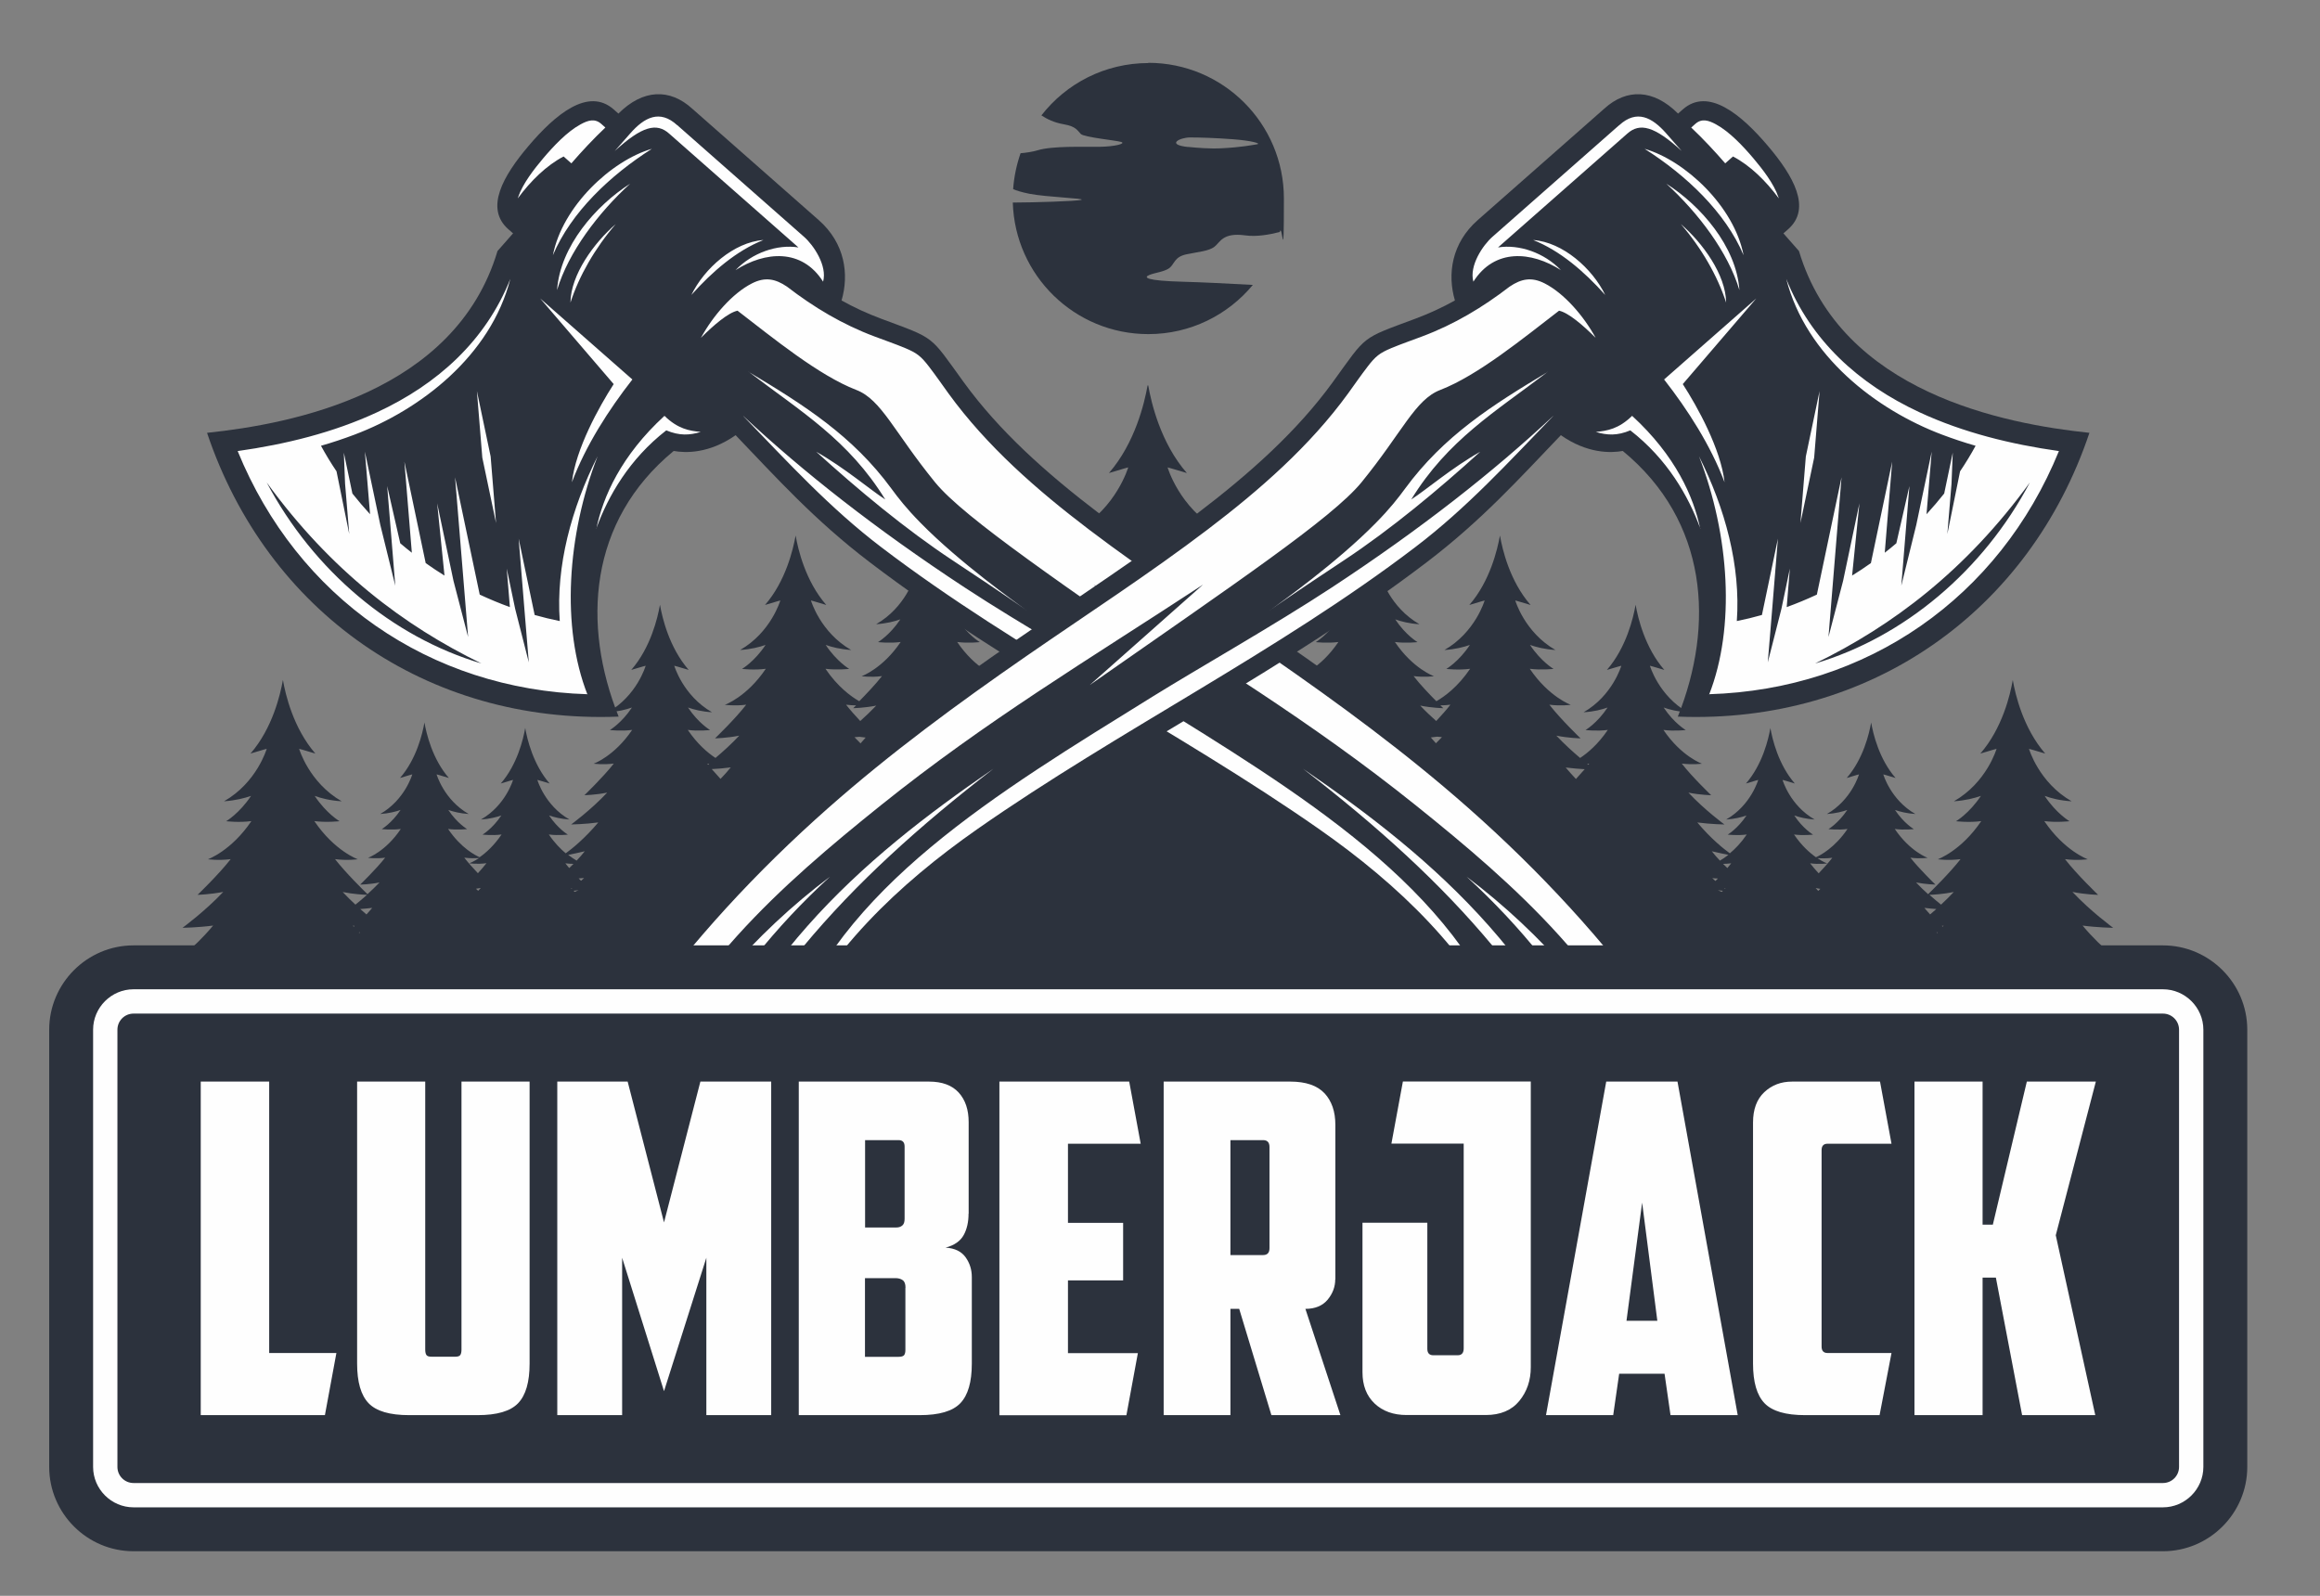
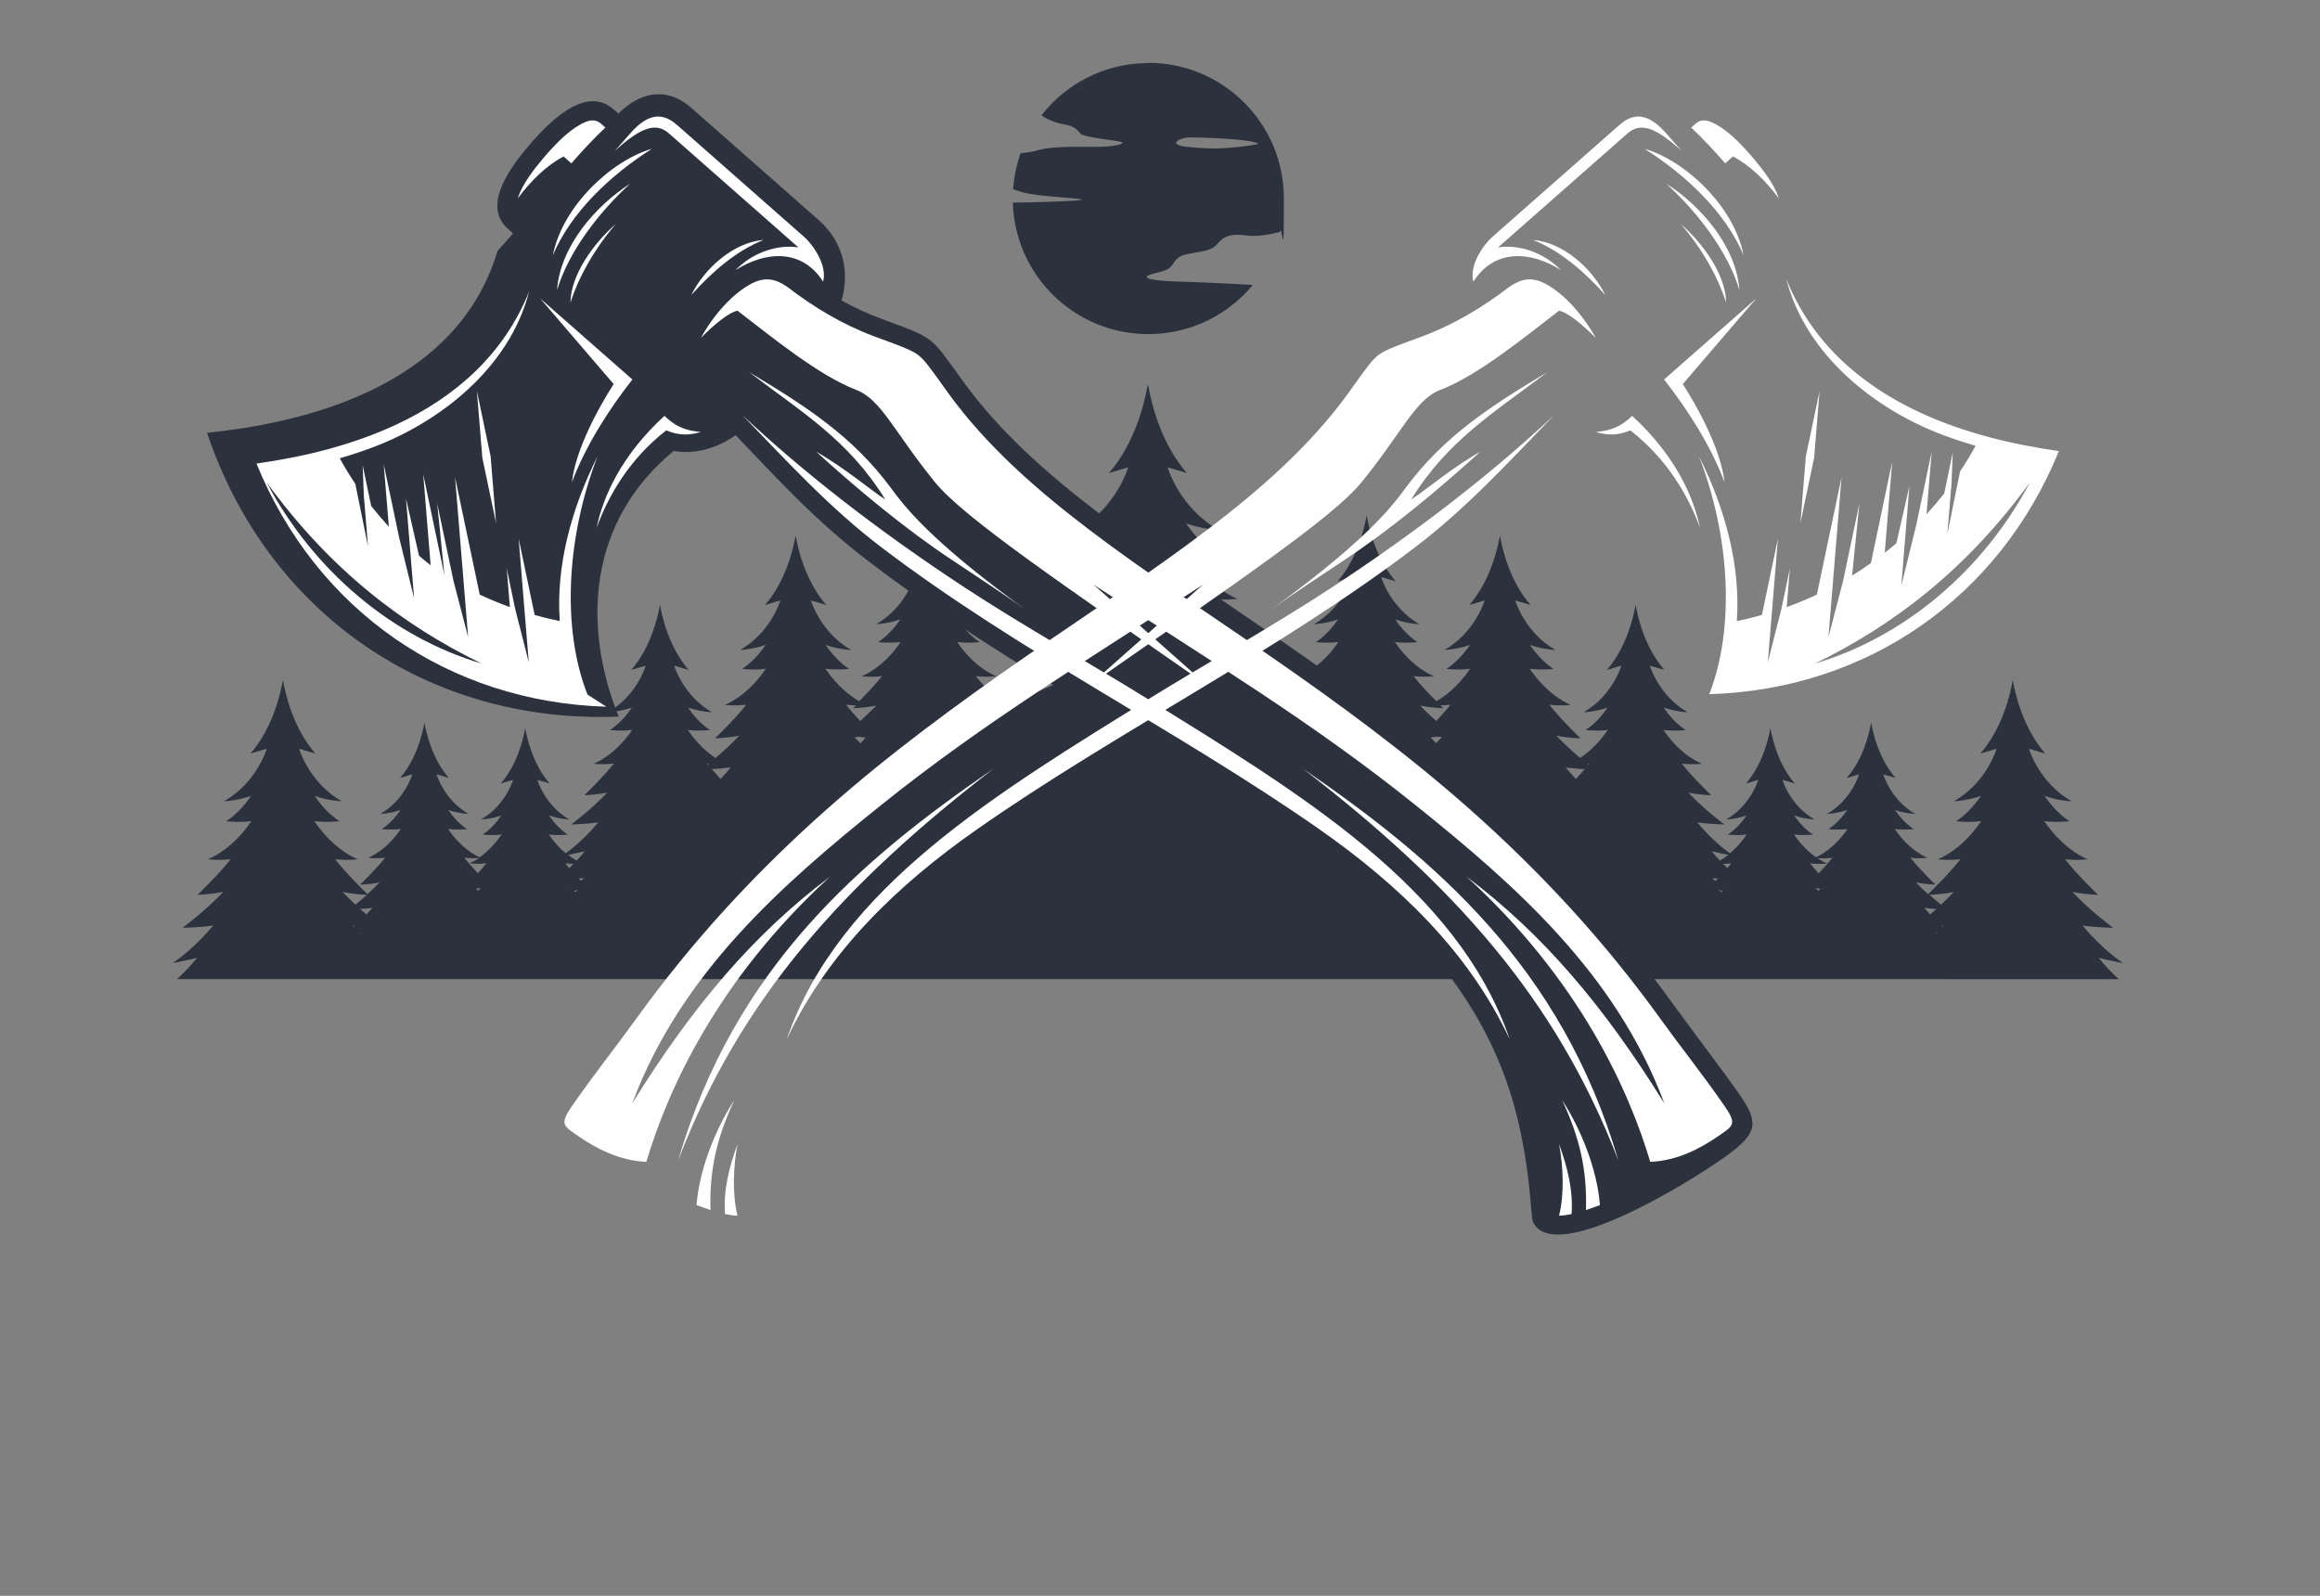
<svg xmlns="http://www.w3.org/2000/svg" id="Layer_1" version="1.1" viewBox="0 0 2060.7 1417.6">
  <rect x="0" y="0" width="2060.7" height="1417.6" fill="#808080" stroke="none" />
  <defs>
    <style>
      .st0 {
        fill: #fefefe;
      }

      .st0, .st1 {
        fill-rule: evenodd;
      }

      .st1 {
        fill: #2c323d;
      }
    </style>
  </defs>
  <g id="Layer_x5F_1">
    <g id="_2419319439344">
      <path class="st1" d="M1019.9,55.8c66.5,0,120.5,53.9,120.5,120.5s-1.3,20.3-3.7,29.8c-9,2.3-20.4,4.4-30.6,3-20.2-2.8-22.3,6.2-27.4,10.1-5.1,3.9-13.8,4.4-24.8,6.7-11,2.3-10.6,8.7-15.2,12.2-4.6,3.4-12.9,4.1-17.9,6.2-5.1,2.1-3.7,5.1,30.6,6,15.7.4,39.8,1.6,61.4,2.8-22.1,26.7-55.5,43.7-92.8,43.7-65.4,0-118.5-52-120.4-116.9.8,0,1.8,0,2.7,0,13.4,0,54.1-1.1,58.2-2.4,4-1.3-30.3-2.3-46.3-5.4-7.4-1.5-11.5-2.9-14.3-4.1.8-11.1,3.1-21.8,6.6-31.9,5-.4,10.3-1.2,15.1-2.6,13.7-4.1,40.6-2.9,54.9-3.1,14.3-.2,23.7-2.9,19.4-4.3-4.3-1.4-32.9-4.1-35.9-7.1s-4.1-6.7-15.1-8.6c-8.6-1.5-14.7-4.5-19.9-7.9,22-28.3,56.4-46.5,95.1-46.5ZM1019.9,342.4c2.7,15.4,11,51.1,34.3,77.8-13.2-4-17.1-5-17.1-5,0,0,10.3,35.6,45.1,55.5-12-.7-21.7-3.3-28.6-5.7,12.4,18.6,26.3,26.8,26.3,26.8,0,0-13.6,1.6-26.6-.2,21.4,31.6,46,40.4,46,40.4,0,0-11.1,1.5-24-.2,12.4,16,35,37.8,35,37.8,0,0-13.2-.3-27.1-3.1,19.5,20.8,43,38,43,38,0,0-16.1-.3-32.4-2.4,1,1.1,1.9,2.3,2.8,3.3l50.9,22c4.5-4.4,17.1-17.1,24.7-26.8-9.7,1.3-18.1.1-18.1.1,0,0,18.6-6.6,34.7-30.4-9.8,1.3-20.1.1-20.1.1,0,0,10.5-6.2,19.8-20.2-5.1,1.8-12.5,3.7-21.5,4.3,26.2-15,34-41.9,34-41.9,0,0-3,.7-12.9,3.8,17.5-20.1,23.8-47,25.8-58.7,2,11.6,8.3,38.5,25.8,58.7-10-3-12.9-3.8-12.9-3.8,0,0,7.8,26.9,34,41.9-9.1-.5-16.4-2.5-21.5-4.3,9.3,14.1,19.8,20.2,19.8,20.2,0,0-10.3,1.2-20.1-.1,16.1,23.8,34.7,30.4,34.7,30.4,0,0-8.4,1.1-18.1-.1,5.7,7.4,14.3,16.4,20.2,22.3,7.2-4.1,19.1-12.7,30-28.8-10.3,1.4-21.1.1-21.1.1,0,0,11.1-6.5,20.9-21.3-5.4,1.9-13.1,3.9-22.6,4.5,27.5-15.8,35.7-44,35.7-44,0,0-3.1.8-13.6,4,18.4-21.1,25-49.5,27.2-61.7,2.1,12.2,8.7,40.5,27.2,61.7-10.5-3.2-13.6-4-13.6-4,0,0,8.2,28.2,35.7,44-9.5-.6-17.2-2.6-22.6-4.5,9.8,14.8,20.9,21.3,20.9,21.3,0,0-10.8,1.2-21.1-.1,16.9,25,36.4,32,36.4,32,0,0-8.8,1.2-19-.1,9.8,12.7,27.7,29.9,27.7,29.9,0,0-10.5-.2-21.5-2.4,7.1,7.5,14.8,14.5,21.1,19.8,6.7-4.4,16-12.2,24.6-24.9-9.7,1.3-19.8.1-19.8.1,0,0,10.4-6.1,19.6-20-5.1,1.8-12.3,3.7-21.3,4.2,25.8-14.8,33.5-41.3,33.5-41.3,0,0-2.9.7-12.8,3.7,17.3-19.9,23.5-46.5,25.5-57.9,2,11.5,8.2,38,25.5,57.9-9.8-3-12.8-3.7-12.8-3.7,0,0,7.7,26.5,33.5,41.3-8.9-.5-16.2-2.4-21.3-4.2,9.2,13.9,19.6,20,19.6,20,0,0-10.2,1.2-19.8-.1,15.9,23.5,34.2,30,34.2,30,0,0-8.3,1.1-17.9-.1,9.2,11.9,26.1,28.1,26.1,28.1,0,0-9.8-.2-20.2-2.3,14.5,15.5,32,28.3,32,28.3,0,0-12-.2-24.1-1.8,12.1,14.5,23.6,23.6,28.9,27.4,4.7-3.9,10-9.3,15-16.7-8.2,1.1-16.9.1-16.9.1,0,0,8.8-5.2,16.7-17-4.3,1.5-10.5,3.1-18.1,3.6,22-12.6,28.5-35.2,28.5-35.2,0,0-2.5.6-10.9,3.2,14.7-16.9,20-39.5,21.7-49.3,1.7,9.7,7,32.4,21.7,49.3-8.4-2.6-10.9-3.2-10.9-3.2,0,0,6.5,22.6,28.5,35.2-7.6-.5-13.8-2.1-18.1-3.6,7.8,11.8,16.7,17,16.7,17,0,0-8.6,1-16.9-.1,6.7,9.9,13.9,16.3,19.5,20.2,3.8-1.7,16.6-8.3,28-25.1-8.2,1.1-16.9.1-16.9.1,0,0,8.8-5.2,16.7-17-4.3,1.5-10.5,3.1-18.1,3.6,22-12.6,28.5-35.2,28.5-35.2,0,0-2.5.6-10.9,3.2,14.7-16.9,20-39.5,21.7-49.3,1.7,9.8,7,32.4,21.7,49.3-8.4-2.6-10.9-3.2-10.9-3.2,0,0,6.5,22.6,28.5,35.2-7.6-.5-13.8-2.1-18.1-3.6,7.8,11.8,16.7,17,16.7,17,0,0-8.6,1-16.9-.1,13.5,20,29.1,25.6,29.1,25.6,0,0-7,1-15.2-.1,7.9,10.1,22.2,23.9,22.2,23.9,0,0-8.4-.2-17.2-1.9,3.5,3.7,7.2,7.3,10.7,10.4,3.3-3.2,19.5-19.1,28.8-31.1-10.9,1.4-20.2.1-20.2.1,0,0,20.7-7.4,38.6-33.9-10.9,1.5-22.4.1-22.4.1,0,0,11.7-6.9,22.1-22.5-5.7,2-13.9,4.1-24,4.8,29.2-16.7,37.9-46.6,37.9-46.6,0,0-3.3.8-14.4,4.2,19.5-22.4,26.6-52.4,28.8-65.4,2.2,12.9,9.3,42.9,28.8,65.4-11.1-3.4-14.4-4.2-14.4-4.2,0,0,8.7,29.9,37.9,46.6-10.1-.6-18.3-2.7-24-4.8,10.4,15.7,22.1,22.5,22.1,22.5,0,0-11.5,1.3-22.4-.1,18,26.6,38.6,33.9,38.6,33.9,0,0-9.3,1.3-20.2-.1,10.4,13.5,29.4,31.7,29.4,31.7,0,0-11.1-.2-22.8-2.6,16.4,17.5,36.2,31.9,36.2,31.9,0,0-13.5-.2-27.2-2,18.5,22.2,35.9,33.3,35.9,33.3,0,0-10.5-1.9-21.6-4.6,5.5,7,12.3,13.8,17.8,18.9H157.2c5.5-5.1,12.3-11.9,17.8-18.9-11.2,2.7-21.6,4.6-21.6,4.6,0,0,17.4-11.1,35.9-33.3-13.7,1.8-27.2,2-27.2,2,0,0,19.8-14.5,36.2-31.9-11.7,2.3-22.8,2.6-22.8,2.6,0,0,19-18.3,29.4-31.7-10.8,1.4-20.2.1-20.2.1,0,0,20.7-7.4,38.6-33.9-10.9,1.5-22.4.1-22.4.1,0,0,11.7-6.9,22.1-22.5-5.7,2-13.9,4.1-24,4.8,29.2-16.7,37.9-46.6,37.9-46.6,0,0-3.3.8-14.4,4.2,19.5-22.4,26.5-52.4,28.8-65.4,2.2,12.9,9.3,42.9,28.8,65.4-11.1-3.4-14.4-4.2-14.4-4.2,0,0,8.7,29.9,37.8,46.6-10.1-.6-18.3-2.7-24-4.8,10.4,15.7,22.1,22.5,22.1,22.5,0,0-11.5,1.3-22.4-.1,18,26.6,38.6,33.9,38.6,33.9,0,0-9.3,1.3-20.2-.1,9.3,12,25.5,27.9,28.8,31.1,3.5-3.2,7.2-6.7,10.7-10.4-8.8,1.8-17.2,1.9-17.2,1.9,0,0,14.3-13.8,22.2-23.9-8.2,1.1-15.2.1-15.2.1,0,0,15.6-5.5,29.1-25.6-8.2,1.1-16.9.1-16.9.1,0,0,8.8-5.2,16.7-17-4.3,1.5-10.5,3.1-18.1,3.6,22-12.6,28.5-35.2,28.5-35.2,0,0-2.5.6-10.9,3.2,14.7-16.9,20-39.5,21.7-49.3,1.7,9.8,7,32.4,21.7,49.3-8.4-2.6-10.9-3.2-10.9-3.2,0,0,6.5,22.6,28.5,35.2-7.6-.5-13.8-2.1-18.1-3.6,7.8,11.8,16.7,17,16.7,17,0,0-8.6,1-16.9-.1,11.4,16.9,24.3,23.5,28,25.1,5.6-3.9,12.8-10.3,19.5-20.2-8.2,1.1-16.9.1-16.9.1,0,0,8.8-5.2,16.7-17-4.3,1.5-10.5,3.1-18.1,3.6,22-12.6,28.5-35.2,28.5-35.2,0,0-2.5.6-10.9,3.2,14.7-16.9,20-39.5,21.7-49.3,1.7,9.7,7,32.4,21.7,49.3-8.4-2.6-10.9-3.2-10.9-3.2,0,0,6.5,22.6,28.5,35.2-7.6-.5-13.8-2.1-18.1-3.6,7.8,11.8,16.7,17,16.7,17,0,0-8.6,1-16.9-.1,5,7.4,10.3,12.8,15,16.7,5.3-3.8,16.8-13,28.9-27.4-12.1,1.6-24.1,1.8-24.1,1.8,0,0,17.5-12.8,32-28.3-10.4,2.1-20.2,2.3-20.2,2.3,0,0,16.8-16.2,26.1-28.1-9.6,1.2-17.9.1-17.9.1,0,0,18.3-6.5,34.2-30-9.7,1.3-19.8.1-19.8.1,0,0,10.4-6.1,19.6-20-5.1,1.8-12.3,3.7-21.3,4.2,25.9-14.8,33.5-41.3,33.5-41.3,0,0-2.9.7-12.8,3.7,17.3-19.9,23.5-46.4,25.5-57.9,2,11.5,8.2,38,25.5,57.9-9.8-3-12.8-3.7-12.8-3.7,0,0,7.7,26.5,33.5,41.3-8.9-.5-16.2-2.4-21.3-4.2,9.2,13.9,19.6,20,19.6,20,0,0-10.2,1.2-19.8-.1,8.6,12.7,17.8,20.4,24.6,24.9,6.3-5.3,14.1-12.3,21.1-19.8-11,2.2-21.5,2.4-21.5,2.4,0,0,17.9-17.2,27.7-29.9-10.2,1.3-19,.1-19,.1,0,0,19.5-6.9,36.4-32-10.3,1.4-21.1.1-21.1.1,0,0,11.1-6.5,20.9-21.3-5.4,1.9-13.1,3.9-22.6,4.5,27.5-15.8,35.7-44,35.7-44,0,0-3.1.8-13.6,4,18.4-21.1,25-49.5,27.2-61.7,2.1,12.2,8.7,40.5,27.2,61.7-10.5-3.2-13.6-4-13.6-4,0,0,8.2,28.2,35.7,44-9.5-.6-17.2-2.6-22.6-4.5,9.8,14.8,20.9,21.3,20.9,21.3,0,0-10.8,1.2-21.1-.1,10.9,16.1,22.8,24.7,30,28.8,5.8-5.9,14.4-14.9,20.2-22.3-9.7,1.3-18.1.1-18.1.1,0,0,18.6-6.6,34.7-30.4-9.8,1.3-20.1.1-20.1.1,0,0,10.5-6.2,19.8-20.2-5.1,1.8-12.5,3.7-21.5,4.3,26.2-15,34-41.9,34-41.9,0,0-3,.7-12.9,3.8,17.5-20.1,23.8-47,25.8-58.7,2,11.6,8.3,38.5,25.8,58.7-10-3-12.9-3.8-12.9-3.8,0,0,7.8,26.9,34,41.9-9-.5-16.4-2.5-21.5-4.3,9.3,14.1,19.8,20.2,19.8,20.2,0,0-10.3,1.2-20.1-.1,16.1,23.8,34.7,30.4,34.7,30.4,0,0-8.4,1.1-18.1-.1,7.6,9.8,20.2,22.4,24.7,26.8l50.9-21.9c.9-1.1,1.9-2.2,2.9-3.4-16.3,2.1-32.4,2.4-32.4,2.4,0,0,23.6-17.2,43.1-38-13.9,2.8-27.1,3.1-27.1,3.1,0,0,22.6-21.7,35-37.8-12.9,1.7-24,.2-24,.2,0,0,24.6-8.8,46-40.4-13,1.7-26.6.2-26.6.2,0,0,14-8.2,26.3-26.8-6.8,2.4-16.6,4.9-28.6,5.7,34.7-19.9,45.1-55.5,45.1-55.5,0,0-3.9,1-17.1,5,23.2-26.7,31.6-62.4,34.3-77.8h0ZM424.7,791.3c.8-.8,1.6-1.6,2.3-2.5-1.4.3-2.8.5-4.2.7.6.6,1.2,1.2,1.8,1.7h0ZM424.5,775.7c2.7-3,5.4-6.1,7.6-8.9-8.2,1.1-15.2.1-15.2.1,0,0,3.5-1.3,8.7-4.7-2.7.2-7.7.4-13.2-.3,3.4,4.4,8,9.5,12.1,13.8ZM326,794.9c-3.9,3.5-7.5,6.4-10.3,8.7-3.8-3.5-7.6-7.3-11.3-11.2,9.4,1.9,18.4,2.4,21.6,2.5h0ZM320.1,807.5c3.2-.2,6.8-.6,10.5-1-1.7,2-3.4,4-5.1,5.8-1.7-1.5-3.5-3-5.4-4.7h0ZM315,822.5l-.8.7-.8-.9c.5,0,1.1.1,1.6.2ZM318.7,828.4l1.1-.3c-.2.3-.4.5-.6.8l-.5-.5ZM510.4,792.3l3.5-1.5c-1.5.2-3,.4-4.4.5l.9.9ZM507.7,789.5l.5-.4c-.4,0-.7-.1-1.1-.2l.6.6h0ZM516,782.5c.9-.8,1.9-1.6,2.8-2.5-1.6.1-3.3.2-4.8.3.7.7,1.4,1.5,2.1,2.1h0ZM505.6,771.1c1.2-1.2,2.5-2.4,3.8-3.7-2.2,0-4.6-.2-7.2-.5,1,1.4,2.2,2.8,3.4,4.2ZM512.2,764.5c2.5-2.7,5-5.5,7.2-8.3-5.7,1.4-11.1,2.5-14.7,3.2,2.9,2.2,5.4,3.9,7.5,5.1ZM640,691.9c3-3.1,6-6.4,9.1-10.2-6.1.8-12.2,1.3-16.9,1.5,2.5,2.9,5.1,5.8,7.7,8.6h0ZM629,679.4l1-.8c-.6,0-1.2-.1-1.8-.2.3.3.5.7.8,1h0ZM764.4,660.3c1.5-1.6,3-3.3,4.5-5.1-1.8-.2-3.7-.4-5.6-.7-1.5.1-2.9.3-4.3.4,1.8,1.9,3.6,3.7,5.4,5.5ZM764.1,640.5c4.6-4.1,9.5-8.8,14.2-13.7-10.5,2.1-20.5,2.3-20.5,2.3,0,0,1-.9,2.6-2.5-2.7,0-5.7-.2-8.9-.6,3.6,4.6,8.2,9.8,12.6,14.5h0ZM879.6,633l9.5-4.1c-3.9-.3-9.7-.9-15.6-2.1,2,2.1,4,4.2,6.1,6.2h0ZM1150.7,628.9l9.5,4.1c2-2,4.1-4.1,6.1-6.2-5.9,1.2-11.7,1.8-15.6,2.1h0ZM1275.4,660.3c1.8-1.8,3.6-3.6,5.4-5.5-1.4-.1-2.8-.2-4.3-.4-2,.3-3.9.5-5.6.7,1.5,1.8,3,3.5,4.5,5.1ZM1275.7,640.5c4.4-4.8,9.1-9.9,12.6-14.5-3.2.4-6.2.6-8.9.6,1.6,1.6,2.6,2.5,2.6,2.5,0,0-10-.2-20.5-2.3,4.6,4.9,9.6,9.6,14.2,13.7h0ZM1614.3,762.3c5.1,3.5,8.7,4.7,8.7,4.7,0,0-7,1-15.2-.1,2.2,2.8,4.8,5.9,7.6,8.9,4.1-4.3,8.7-9.4,12.1-13.8-5.5.7-10.5.5-13.2.3h0ZM1616.9,789.6c-1.4-.2-2.7-.4-4.2-.7.8.8,1.6,1.6,2.3,2.5.6-.6,1.2-1.1,1.8-1.7ZM1713.8,794.9c3.9,3.5,7.5,6.4,10.3,8.7,3.8-3.5,7.6-7.3,11.3-11.2-9.4,1.9-18.4,2.4-21.6,2.5ZM1719.8,807.5c-3.2-.2-6.8-.6-10.5-1,1.7,2,3.4,4,5.1,5.8,1.7-1.5,3.5-3.1,5.4-4.7h0ZM1724.8,822.5l.8.7.8-.9c-.5,0-1.1.1-1.6.2ZM1721.2,828.4l-1.1-.3c.2.3.4.5.6.8l.5-.5ZM1535.2,759.4c-3.6-.7-9.1-1.9-14.7-3.2,2.2,2.9,4.7,5.7,7.2,8.3,2.1-1.2,4.6-2.9,7.5-5.1ZM1530.5,767.4c1.3,1.3,2.6,2.5,3.8,3.7,1.2-1.4,2.4-2.9,3.4-4.2-2.6.3-5.1.5-7.2.5h0ZM1525.8,780.4c-1.6,0-3.2-.2-4.9-.3.9.8,1.9,1.7,2.8,2.5.7-.7,1.4-1.4,2.1-2.1h0ZM1531.6,789.1l.5.4.6-.6c-.4,0-.7.1-1.1.2h0ZM1530.3,791.3c-1.4-.2-2.9-.3-4.4-.5l3.4,1.5c.3-.3.6-.6.9-.9ZM1409.8,678.6l1,.8c.3-.3.5-.7.8-1-.6,0-1.2.1-1.8.2ZM1407.6,683.3c-4.7-.3-10.8-.7-16.9-1.5,3.1,3.7,6.2,7.1,9.1,10.2,2.6-2.8,5.3-5.8,7.7-8.6ZM1055.3,130.5c7.9.8,19.7,1.8,30,1.2,17.4-.9,26.6-2.8,31.1-3.5,4.5-.7-5.2-3.3-21.2-4.5-16-1.2-29.5-1.6-38.2-1.6s-21.9,6.3-1.7,8.5Z" />
      <path class="st1" d="M455.6,207.2l-3.9-3.4c-21.5-18.7-4.7-47.7,17.8-74.2,23.6-27.8,52.9-52.4,75.6-32.4l4.2,3.7c21.8-21.8,45.6-22.5,65.5-4.4l112.4,99c23.4,20.6,27.1,48.2,20.3,71.4,10.9,6.1,22.5,11.5,35.1,16.2,49,18.3,42.6,13.9,73.4,56.4,125.4,172.7,415.1,254,632.1,555.2,17.4,24.1,45.8,61.1,57.9,78.9,16.5,24.2,14.8,33.4-12.4,53.1-30.7,22.3-153.4,98.5-172,58.7-2-4.2-2.2-53.3-17.7-106.7-29.1-100.5-100.6-171.6-182.2-228.6-127.3-88.9-262.2-154-389.1-250.6-49.4-37.6-82.9-75.1-119.2-112.9-23.6,16.5-44.5,15.9-55,14-75.8,62.4-81.5,154.6-48.9,236-170.5,6.7-312.2-93.1-365.6-252.1,75.4-7.9,220.4-35.6,258-161.5l13.9-15.8h0Z" />
-       <path class="st0" d="M479.8,265.1l81.9,72c-20.9,26.7-41.4,58.6-53.7,91.3,3.3-29.5,24.1-67.1,37.1-87.2l-65.3-76.1ZM1532.2,983.1c-18.3-26.7-38.8-52.3-57.7-78.5-49.6-68.9-106.6-130.6-170.2-186.8-55.7-49.2-115.1-92.8-176.1-135-53.8-37.2-109.1-73-161.2-112.6-45.9-34.9-90.5-73.8-124.6-120.8-5.7-7.9-11.3-16-17.3-23.8-7-9.1-10.6-12-21.1-16.4-8.9-3.7-18.2-6.9-27.2-10.3-28.6-10.7-53.9-25.9-77.8-44.3-10.4-7-19.5-8.8-31.2-2.8-17.2,8.8-34.5,28.7-45.2,48.3,11.4-11.4,24.3-22.4,32.5-24.1,31.6,24.3,72.1,57.5,105.5,70.4,22.4,8.6,33.5,37.3,70,82.1,26.1,31.9,113.1,90.4,241.3,180l-100.6-89.2c104.7,68.6,192.1,120.6,286,195.9,88.5,71,178.1,149.7,221,264.9-54-87-107.8-150.2-175.6-201.3,100.8,92.2,144.4,190.5,163.1,253.3,23.8-1,44.2-11.5,61.7-23.7,11.8-8.2,15.3-9.8,4.8-25.2h0ZM537.7,113.3l-3.7-3.3c-5.8-5.1-11.9-3-18.2.4-12.2,6.6-24.3,19.6-33.3,30.2-8,9.5-18.2,22.5-22.2,34.4-.1.4-.3.8-.4,1.2,11.5-15.5,25.4-29.2,40.7-37.2l6.9,6.1c9.1-10.5,19.5-21.7,30.2-31.8ZM1157.4,682.9c132.3,102.1,224.4,202.7,280.1,348.1-50.4-172.3-162.8-267.6-280.1-348.1ZM664.9,330.3c49.6,29.7,92.4,56.8,126.9,103.8,6.1,8.3,13.2,17.5,25.9,30.4,34.8,35.5,85.3,71.2,93.3,77.1-4-2.9-19.5-13.8-65-43.9-41.5-27.4-84-62.8-121-96.4,25.2,14.2,48.1,33.9,61.3,42.4-32.6-53-74.6-77.8-121.4-113.5h0ZM660.2,369.6c39.7,41,76.7,81.6,122.6,116.5,122.4,93.2,262.6,162.2,388.6,250.2,71.1,49.7,133.4,109.4,169.6,187-46.4-135.1-186.1-218.4-325.3-304.7-40.8-25.3-107.6-63.1-158.8-96.7-79.2-52-144-103.1-196.7-152.4h0ZM911,541.6c.5.4.9.6,1,.8l-1-.8ZM912,542.4h0s0,0,0,0h0s0,0,0,0h0s-.1,0-.1,0ZM1421.1,1070.5c-2.4-32-17.3-68.5-33.5-93.1,15.4,33.2,22.2,61.5,21.1,97.5,4-1.3,8.1-2.8,12.4-4.4ZM1384.8,1016.4c3.9,20.2,4.7,45.1,0,63.5,3.6,0,7.6-.7,11.1-1.4,1.6-21.1-3.7-42.1-11.1-62.1h0ZM521.8,617c-23.4-59.7-18.2-141.4,9-211.7-23.3,46.4-37.1,97.5-33.6,146.4-7.5-1.5-14.9-3.3-22.3-5.4l-14.2-67.8,5.3,65.2,3.7,44.7-12.1-47.5-7.5-35.8,2.8,34.2c-9.1-3.3-18-7-26.8-11.1l-21.9-104.2,11.6,141.9-13-49.9-14.5-68.9,6.5,64.2c-5.7-3.5-11.2-7.2-16.7-11.1l-18.9-90.1,6.6,80.9c-3.5-2.7-6.9-5.5-10.3-8.4l-11.6-50.8,7.2,88.5-13.3-54-13.7-65.1,4.6,55.6c-5.5-6-10.7-12.1-15.7-18.4l-7.6-36.3,1.1,27.6,3.7,44.7-11.3-55.7c-5-7.4-9.6-15-13.8-22.7,10.1-2.9,20-6.2,29.8-9.9,58.3-22,120.8-69.7,138.4-138.4-21.8,54.8-64.4,93.5-118.5,118.6-38.8,18-81.2,28.4-123.7,34.4,53.1,130.2,170.4,211.8,310.8,216h0ZM529.6,469.6c10.6-29.1,29.4-61.8,62.2-87.3,11.7,4.9,20.7,4.4,30.6,1.4-10.2-1-20.3-2.7-32.2-14.3-38.5,35.3-54.7,72-60.5,100.3ZM653.1,240.1c26.7-17.1,59.2-19.5,78,10.1,3.9-14.1-8.5-32.5-17-39.9l-112.5-99.1h-.1c-15.5-14.2-29.2-6.9-41.6,7.2l-13.8,15.7c24.2-22.1,37.2-25.4,48.4-15.3l114.7,101c-18.8-3-41.1,4.7-56,20.3h0ZM614.1,262c11.4-23.5,37.7-46.9,64-48.8-23.9,9.5-45.2,27.8-64,48.8ZM546.9,199.1c-19.1,16.4-40,44.9-40.2,69.7,7.6-23.6,21.8-48.4,40.2-69.7ZM559.7,163.2c-30.2,19.2-62.2,55.5-64.9,94.5,10.1-33.8,36.6-68.6,64.9-94.5ZM579,132.2c-36,10.4-79.5,51.1-87.9,94.5,16.1-38.1,50.9-71,87.9-94.5ZM423.6,347.4l12.2,58.1,4.8,59.1-12.2-58.1-4.8-59.1ZM236.9,428.6c41.5,78.4,111.7,137.4,190.8,160.8-68.9-33.6-133.8-82.4-190.8-160.8Z" />
-       <path class="st1" d="M1584.2,207.2l3.9-3.4c21.5-18.7,4.7-47.7-17.8-74.2-23.6-27.8-52.9-52.4-75.6-32.4l-4.2,3.7c-21.8-21.8-45.6-22.5-65.5-4.4l-112.4,99c-23.4,20.6-27.1,48.2-20.3,71.4-10.9,6.1-22.5,11.5-35.1,16.2-49,18.3-42.6,13.9-73.4,56.4-125.4,172.7-415.1,254-632.1,555.2-17.4,24.1-45.8,61.1-57.9,78.9-16.5,24.2-14.8,33.4,12.4,53.1,30.7,22.3,153.4,98.5,172,58.7,2-4.2,2.2-53.3,17.7-106.7,29.1-100.5,100.6-171.6,182.2-228.6,127.3-88.9,262.2-154,389.1-250.6,49.4-37.6,82.9-75.1,119.2-112.9,23.6,16.5,44.5,15.9,55,14,75.8,62.4,81.5,154.6,48.9,236,170.5,6.7,312.2-93.1,365.6-252.1-75.4-7.9-220.4-35.6-258-161.5l-13.9-15.8h0Z" />
+       <path class="st0" d="M479.8,265.1l81.9,72c-20.9,26.7-41.4,58.6-53.7,91.3,3.3-29.5,24.1-67.1,37.1-87.2l-65.3-76.1ZM1532.2,983.1c-18.3-26.7-38.8-52.3-57.7-78.5-49.6-68.9-106.6-130.6-170.2-186.8-55.7-49.2-115.1-92.8-176.1-135-53.8-37.2-109.1-73-161.2-112.6-45.9-34.9-90.5-73.8-124.6-120.8-5.7-7.9-11.3-16-17.3-23.8-7-9.1-10.6-12-21.1-16.4-8.9-3.7-18.2-6.9-27.2-10.3-28.6-10.7-53.9-25.9-77.8-44.3-10.4-7-19.5-8.8-31.2-2.8-17.2,8.8-34.5,28.7-45.2,48.3,11.4-11.4,24.3-22.4,32.5-24.1,31.6,24.3,72.1,57.5,105.5,70.4,22.4,8.6,33.5,37.3,70,82.1,26.1,31.9,113.1,90.4,241.3,180l-100.6-89.2c104.7,68.6,192.1,120.6,286,195.9,88.5,71,178.1,149.7,221,264.9-54-87-107.8-150.2-175.6-201.3,100.8,92.2,144.4,190.5,163.1,253.3,23.8-1,44.2-11.5,61.7-23.7,11.8-8.2,15.3-9.8,4.8-25.2h0ZM537.7,113.3l-3.7-3.3c-5.8-5.1-11.9-3-18.2.4-12.2,6.6-24.3,19.6-33.3,30.2-8,9.5-18.2,22.5-22.2,34.4-.1.4-.3.8-.4,1.2,11.5-15.5,25.4-29.2,40.7-37.2l6.9,6.1c9.1-10.5,19.5-21.7,30.2-31.8ZM1157.4,682.9c132.3,102.1,224.4,202.7,280.1,348.1-50.4-172.3-162.8-267.6-280.1-348.1ZM664.9,330.3c49.6,29.7,92.4,56.8,126.9,103.8,6.1,8.3,13.2,17.5,25.9,30.4,34.8,35.5,85.3,71.2,93.3,77.1-4-2.9-19.5-13.8-65-43.9-41.5-27.4-84-62.8-121-96.4,25.2,14.2,48.1,33.9,61.3,42.4-32.6-53-74.6-77.8-121.4-113.5h0ZM660.2,369.6c39.7,41,76.7,81.6,122.6,116.5,122.4,93.2,262.6,162.2,388.6,250.2,71.1,49.7,133.4,109.4,169.6,187-46.4-135.1-186.1-218.4-325.3-304.7-40.8-25.3-107.6-63.1-158.8-96.7-79.2-52-144-103.1-196.7-152.4h0ZM911,541.6c.5.4.9.6,1,.8l-1-.8ZM912,542.4h0s0,0,0,0h0s0,0,0,0h0s-.1,0-.1,0ZM1421.1,1070.5c-2.4-32-17.3-68.5-33.5-93.1,15.4,33.2,22.2,61.5,21.1,97.5,4-1.3,8.1-2.8,12.4-4.4ZM1384.8,1016.4c3.9,20.2,4.7,45.1,0,63.5,3.6,0,7.6-.7,11.1-1.4,1.6-21.1-3.7-42.1-11.1-62.1h0ZM521.8,617c-23.4-59.7-18.2-141.4,9-211.7-23.3,46.4-37.1,97.5-33.6,146.4-7.5-1.5-14.9-3.3-22.3-5.4l-14.2-67.8,5.3,65.2,3.7,44.7-12.1-47.5-7.5-35.8,2.8,34.2c-9.1-3.3-18-7-26.8-11.1l-21.9-104.2,11.6,141.9-13-49.9-14.5-68.9,6.5,64.2l-18.9-90.1,6.6,80.9c-3.5-2.7-6.9-5.5-10.3-8.4l-11.6-50.8,7.2,88.5-13.3-54-13.7-65.1,4.6,55.6c-5.5-6-10.7-12.1-15.7-18.4l-7.6-36.3,1.1,27.6,3.7,44.7-11.3-55.7c-5-7.4-9.6-15-13.8-22.7,10.1-2.9,20-6.2,29.8-9.9,58.3-22,120.8-69.7,138.4-138.4-21.8,54.8-64.4,93.5-118.5,118.6-38.8,18-81.2,28.4-123.7,34.4,53.1,130.2,170.4,211.8,310.8,216h0ZM529.6,469.6c10.6-29.1,29.4-61.8,62.2-87.3,11.7,4.9,20.7,4.4,30.6,1.4-10.2-1-20.3-2.7-32.2-14.3-38.5,35.3-54.7,72-60.5,100.3ZM653.1,240.1c26.7-17.1,59.2-19.5,78,10.1,3.9-14.1-8.5-32.5-17-39.9l-112.5-99.1h-.1c-15.5-14.2-29.2-6.9-41.6,7.2l-13.8,15.7c24.2-22.1,37.2-25.4,48.4-15.3l114.7,101c-18.8-3-41.1,4.7-56,20.3h0ZM614.1,262c11.4-23.5,37.7-46.9,64-48.8-23.9,9.5-45.2,27.8-64,48.8ZM546.9,199.1c-19.1,16.4-40,44.9-40.2,69.7,7.6-23.6,21.8-48.4,40.2-69.7ZM559.7,163.2c-30.2,19.2-62.2,55.5-64.9,94.5,10.1-33.8,36.6-68.6,64.9-94.5ZM579,132.2c-36,10.4-79.5,51.1-87.9,94.5,16.1-38.1,50.9-71,87.9-94.5ZM423.6,347.4l12.2,58.1,4.8,59.1-12.2-58.1-4.8-59.1ZM236.9,428.6c41.5,78.4,111.7,137.4,190.8,160.8-68.9-33.6-133.8-82.4-190.8-160.8Z" />
      <path class="st0" d="M1560,265.1l-81.9,72c20.9,26.7,41.4,58.6,53.7,91.3-3.3-29.5-24.1-67.1-37.1-87.2l65.3-76.1h0ZM507.7,983.1c18.3-26.7,38.8-52.3,57.7-78.5,49.6-68.9,106.6-130.6,170.2-186.8,55.7-49.2,115.1-92.8,176.1-135,53.8-37.2,109.1-73,161.2-112.6,45.9-34.9,90.5-73.8,124.6-120.8,5.7-7.9,11.3-16,17.3-23.8,7-9.1,10.6-12,21.1-16.4,8.9-3.7,18.2-6.9,27.2-10.3,28.6-10.7,53.9-25.9,77.8-44.3,10.4-7,19.5-8.8,31.2-2.8,17.2,8.8,34.5,28.7,45.2,48.3-11.4-11.4-24.3-22.4-32.5-24.1-31.6,24.3-72.1,57.5-105.5,70.4-22.4,8.6-33.5,37.3-70,82.1-26.1,31.9-113.1,90.4-241.3,180l100.6-89.2c-104.7,68.6-192.1,120.6-286,195.9-88.5,71-178.1,149.7-221,264.9,54-87,107.8-150.2,175.6-201.3-100.8,92.2-144.4,190.5-163.1,253.3-23.8-1-44.2-11.5-61.7-23.7-11.8-8.2-15.3-9.8-4.8-25.2h0ZM1502.2,113.3l3.7-3.3c5.8-5.1,11.9-3,18.2.4,12.2,6.6,24.3,19.6,33.3,30.2,8,9.5,18.2,22.5,22.2,34.4.1.4.3.8.4,1.2-11.5-15.5-25.4-29.2-40.7-37.2l-6.9,6.1c-9.1-10.5-19.5-21.7-30.2-31.8ZM882.4,682.9c-132.3,102.1-224.4,202.7-280.1,348.1,50.4-172.3,162.8-267.6,280.1-348.1ZM1374.9,330.3c-49.6,29.7-92.4,56.8-126.9,103.8-6.1,8.3-13.2,17.5-25.9,30.4-34.8,35.5-85.3,71.2-93.3,77.1,4-2.9,19.5-13.8,65-43.9,41.5-27.4,84-62.8,121-96.4-25.2,14.2-48.1,33.9-61.3,42.4,32.6-53,74.6-77.8,121.4-113.5h0ZM1379.6,369.6c-39.7,41-76.7,81.6-122.6,116.5-122.4,93.2-262.6,162.2-388.6,250.2-71.1,49.7-133.4,109.4-169.6,187,46.4-135.1,186.1-218.4,325.3-304.7,40.8-25.3,107.6-63.1,158.8-96.7,79.2-52,144-103.1,196.7-152.4h0ZM1128.8,541.6c-.5.4-.9.6-1,.8l1-.8ZM1127.8,542.4h0s0,0,0,0h0s0,0,0,0h0s.1,0,.1,0ZM618.7,1070.5c2.4-32,17.3-68.5,33.5-93.1-15.4,33.2-22.2,61.5-21.1,97.5-4-1.3-8.1-2.8-12.4-4.4h0ZM655.1,1016.4c-3.9,20.2-4.7,45.1,0,63.5-3.6,0-7.6-.7-11.1-1.4-1.6-21.1,3.7-42.1,11.1-62.1h0ZM1518.1,617c23.4-59.7,18.2-141.4-9-211.7,23.3,46.4,37.1,97.5,33.6,146.4,7.5-1.5,14.9-3.3,22.3-5.4l14.2-67.8-5.3,65.2-3.7,44.7,12.1-47.5,7.5-35.8-2.8,34.2c9.1-3.3,18-7,26.8-11.1l21.9-104.2-11.6,141.9,13-49.9,14.5-68.9-6.5,64.2c5.7-3.5,11.2-7.2,16.7-11.1l18.9-90.1-6.6,80.9c3.5-2.7,6.9-5.5,10.3-8.4l11.6-50.8-7.2,88.5,13.3-54,13.7-65.1-4.6,55.6c5.5-6,10.7-12.1,15.7-18.4l7.6-36.3-1.1,27.6-3.7,44.7,11.3-55.7c5-7.4,9.6-15,13.8-22.7-10.1-2.9-20-6.2-29.8-9.9-58.3-22-120.8-69.7-138.4-138.4,21.8,54.8,64.4,93.5,118.5,118.6,38.8,18,81.2,28.4,123.7,34.4-53.1,130.2-170.4,211.8-310.8,216h0ZM1510.3,469.6c-10.6-29.1-29.4-61.8-62.2-87.3-11.7,4.9-20.7,4.4-30.6,1.4,10.2-1,20.3-2.7,32.2-14.3,38.5,35.3,54.7,72,60.5,100.3ZM1386.7,240.1c-26.7-17.1-59.2-19.5-78,10.1-3.9-14.1,8.5-32.5,17-39.9l112.5-99.1h.1c15.5-14.2,29.2-6.9,41.6,7.2l13.8,15.7c-24.2-22.1-37.2-25.4-48.4-15.3l-114.7,101c18.8-3,41.1,4.7,56,20.3h0ZM1425.8,262c-11.4-23.5-37.7-46.9-64-48.8,23.9,9.5,45.2,27.8,64,48.8ZM1493,199.1c19.1,16.4,40,44.9,40.2,69.7-7.6-23.6-21.8-48.4-40.2-69.7ZM1480.1,163.2c30.2,19.2,62.2,55.5,64.9,94.5-10.1-33.8-36.6-68.6-64.9-94.5ZM1460.8,132.2c36,10.4,79.5,51.1,87.9,94.5-16.1-38.1-50.9-71-87.9-94.5h0ZM1616.2,347.4l-12.2,58.1-4.8,59.1,12.2-58.1,4.8-59.1h0ZM1803,428.6c-41.5,78.4-111.7,137.4-190.8,160.8,68.9-33.6,133.8-82.4,190.8-160.8Z" />
-       <path class="st1" d="M118.6,839.8h1802.6c41.2,0,74.9,33.7,74.9,74.9v388.4c0,41.2-33.7,74.9-74.9,74.9H118.6c-41.2,0-74.9-33.7-74.9-74.9v-388.4c0-41.2,33.7-74.9,74.9-74.9h0Z" />
-       <path class="st0" d="M178.2,960.8h60.9v241.1h59.7l-10.2,55.2h-110.3v-296.3h0ZM118.6,878.8c-19.7,0-35.9,16.2-35.9,35.9v388.4c0,19.7,16.2,35.9,35.9,35.9h1802.6c19.7,0,35.9-16.2,35.9-35.9v-388.4c0-19.7-16.2-35.9-35.9-35.9H118.6ZM118.6,900.4h1802.6c7.9,0,14.3,6.4,14.3,14.3v388.4c0,7.9-6.4,14.3-14.3,14.3H118.6c-7.9,0-14.3-6.4-14.3-14.3v-388.4c0-7.9,6.4-14.3,14.3-14.3h0ZM1761.1,1087.9h9l30.2-127.1h61.3l-35.6,136.5,35.1,159.8h-65l-23.3-122.2h-11.8v122.2h-60.5v-296.3h60.5v127.1h0ZM1603.3,1257.1c-17.2,0-29.2-3.5-36-10.6-6.8-7.1-10.2-18.8-10.2-35.2v-214.1c0-11.7,3.3-20.7,10-27,6.7-6.3,14.9-9.4,24.7-9.4h78.1l10.2,55.2h-56.8c-3.5,0-5.3,1.9-5.3,5.7v174.5c0,3.8,1.8,5.7,5.3,5.7h56.8l-10.6,55.2h-66.2,0ZM1438.2,1220.3l-5.3,36.8h-59.7l53.5-296.3h63.3l53.5,296.3h-59.7l-5.3-36.8h-40.5ZM1444.7,1173.3h27.4l-13.5-105-13.9,105ZM1210.2,1086.2h57.6v112c0,3.8,1.8,5.7,5.3,5.7h21.7c3.5,0,5.3-2,5.3-6.1v-181.9h-64.2l10.2-55.2h113.6v253.8c0,11.7-3.4,21.7-10.2,30-6.8,8.3-16.8,12.5-29.8,12.5h-70.3c-11.7,0-21.2-3.4-28.4-10.2-7.2-6.8-10.8-16.1-10.8-27.8v-132.8ZM1092.9,1012.7v102.2h29c3.8,0,5.7-2,5.7-6.1v-89.9c0-4.1-1.9-6.1-5.7-6.1h-29ZM1186,1136.5c0,6.5-2.2,12.5-6.7,18-4.5,5.4-11.1,8.2-19.8,8.2l31.1,94.4h-61.3l-28.6-94.4h-7.8v94.4h-59.3v-296.3h112.4c13.9,0,24,3.5,30.5,10.4,6.4,6.9,9.6,16.3,9.6,28v137.3h0ZM887.7,960.8h115.3l10.2,55.2h-64.6v70.3h49v51.1h-49v64.6h62.1l-10.2,55.2h-112.8v-296.3h0ZM768.4,1012.7v77.7h27.8c2.2,0,3.9-.6,5.3-1.8,1.4-1.2,2-3.2,2-5.9v-64.2c0-3.8-1.8-5.7-5.3-5.7h-29.8ZM804.3,1143.9c0-3.3-.8-5.5-2.5-6.7-1.6-1.2-3.8-1.8-6.5-1.8h-27v69.9h29.8c2.4,0,4.1-.5,4.9-1.4.8-1,1.2-2.5,1.2-4.7v-55.2ZM860.3,1078.1c0,7.4-1.4,13.7-4.3,19-2.9,5.3-8.2,9.1-16.1,11.2,8.2.5,14.1,3.4,17.8,8.6,3.7,5.2,5.5,11,5.5,17.6v76.8c0,16.4-3.4,28.1-10.2,35.2-6.8,7.1-18.8,10.6-36,10.6h-107.5v-296.3h115.7c11.7,0,20.5,3.3,26.4,9.8,5.9,6.5,8.8,15.3,8.8,26.2v81.3h0ZM552.6,1117.3v139.8h-57.6v-296.3h62.5l32.3,125.1,32.3-125.1h62.9v296.3h-57.6v-139.8l-37.6,118.5-37.2-118.5ZM363.4,1257.1c-17.2,0-29.2-3.5-36-10.6-6.8-7.1-10.2-18.8-10.2-35.2v-250.5h60.5v237.9c0,2.2.3,3.8,1,4.9.7,1.1,2.2,1.6,4.7,1.6h20.8c2.5,0,4-.5,4.7-1.6.7-1.1,1-2.7,1-4.9v-237.9h60.5v250.5c0,16.4-3.4,28.1-10.2,35.2-6.8,7.1-18.8,10.6-36,10.6h-60.9Z" />
    </g>
  </g>
</svg>